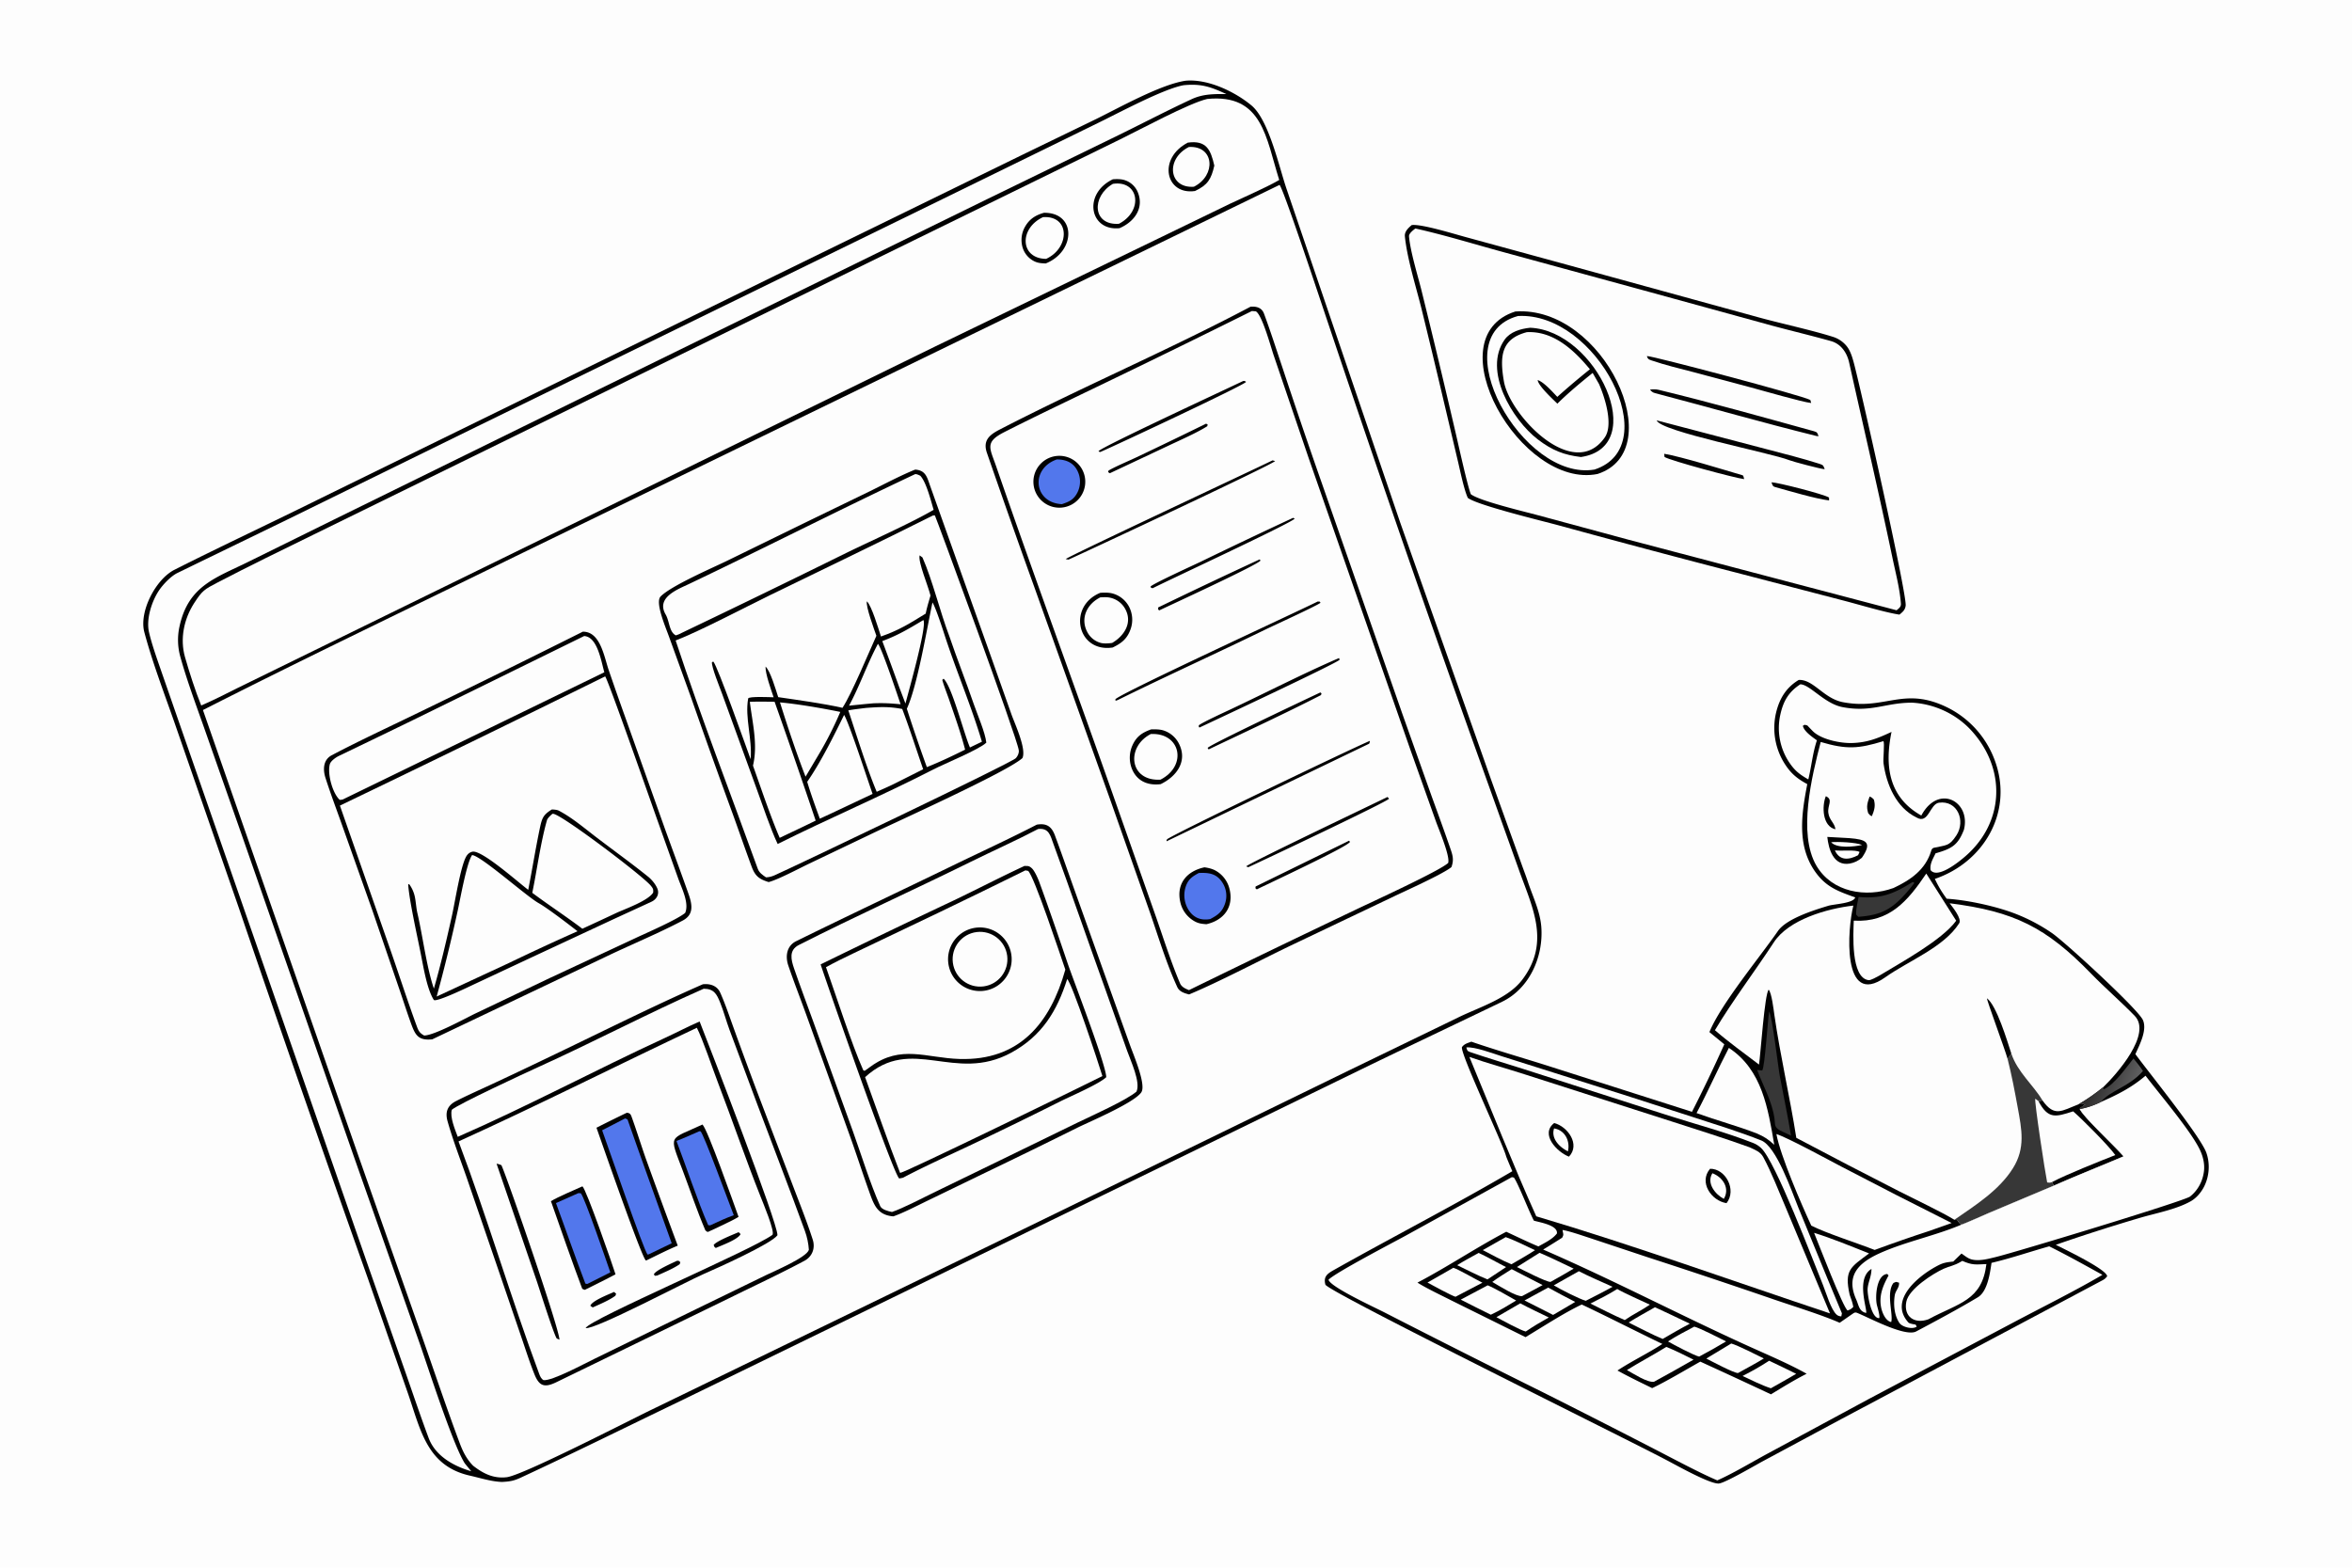
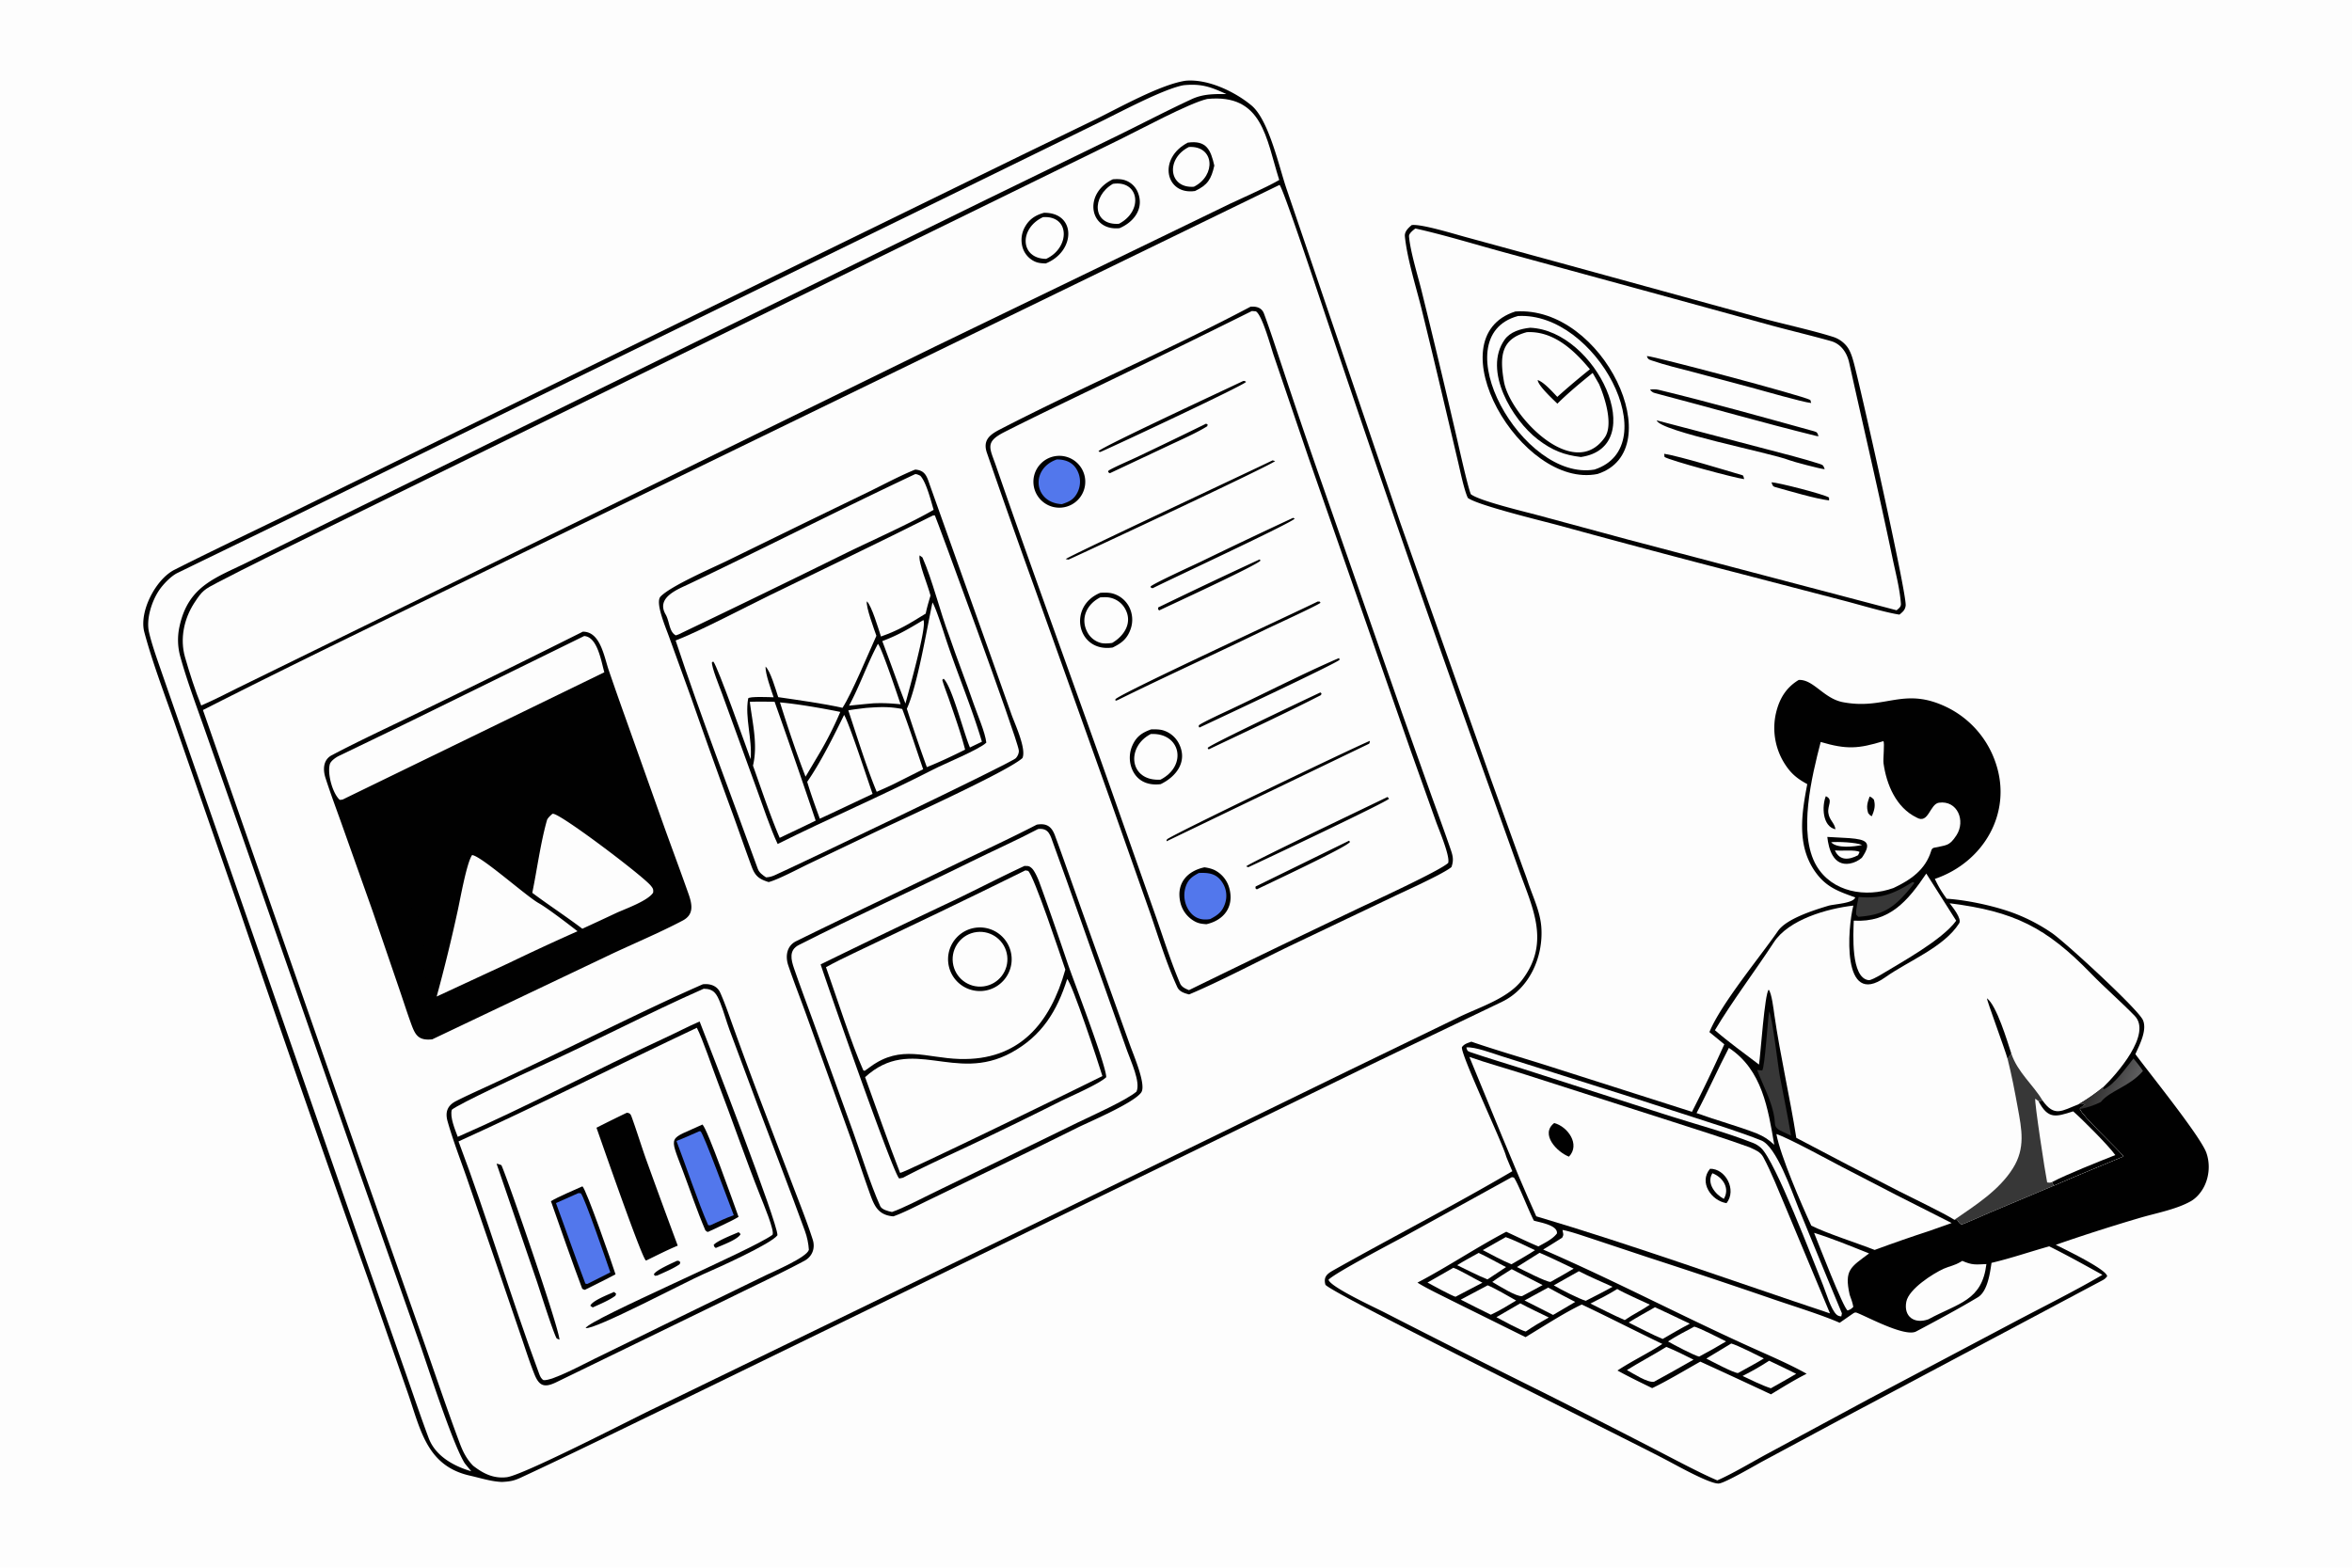
<svg xmlns="http://www.w3.org/2000/svg" width="1536" height="1024" preserveAspectRatio="none" style="display:block" viewBox="0 0 2048 1365">
  <defs>
    <linearGradient id="a" x1="1825.89" x2="1855.3" y1="937.899" y2="950.285" gradientUnits="userSpaceOnUse">
      <stop class="stop0" offset="0" stop-color="#2E2D2D" />
      <stop class="stop1" offset="1" stop-color="#5D5D5E" />
    </linearGradient>
  </defs>
  <path fill="#FDFDFD" d="M0 0h2048v1365H0V0z" />
  <path fill="#010101" d="M1032.29 70.302c19.3-1.806 42.87 9.416 57.4 21.49 15.4 12.795 24.31 54.847 30.9 73.65l98.55 289.308 79.04 223.607 27.03 74.976c1.67 4.669 3.54 9.432 5.08 14.147 4.34 13.203 10.81 25.899 11.82 39.897 1.85 25.67-10.29 53.349-34.23 64.88-40.53 19.526-81.27 38.77-121.74 58.446L897.502 1071.29l-307.124 149.56c-45.574 21.92-91.104 44.49-136.972 65.77-6.167 2.86-9.543 3.35-16.295 3.72-9.53-.34-18.663-3.41-27.82-5.46-38.598-8.65-43.249-41.33-54.983-74.27l-33.913-97.26a26482.05 26482.05 0 0 1-112.611-323.338l-56.017-161.309c-8.821-25.203-19.283-52.648-26.108-78.363-4.691-17.675 9.788-45.928 26.329-54.281 42.27-21.346 85.513-41.47 128.003-62.591l396.186-194.1L893.27 133.296l61.273-29.689c20.939-10.319 56.217-30.082 77.747-33.305z" />
  <path fill="#FDFDFD" d="M1114.16 160.998c3.32 3.01 37.29 105.618 41.14 116.961a19926.41 19926.41 0 0 0 124.94 361.226l41.79 116.622c11.67 33.308 28.62 63.978 3.49 97.23-12.29 16.272-36.64 23.627-54.9 32.439l-95.59 46.326-283.171 138.038-324.527 157.59c-19.36 9.35-112.018 57.11-126.076 58.79-11.515 1.37-20.446-3.13-29.276-9.98-5.642-5.73-8.918-12.3-11.719-19.78-11.131-29.71-21.373-60.19-31.897-90.15l-56.577-160.74-135.073-387.316c89.648-45.592 182.249-89.787 272.676-134.093l664.77-323.163z" />
  <path fill="#010101" d="M1088.89 267.06c5.05-.412 9.77.695 11.75 6.051 5.74 15.527 10.81 31.375 16.09 47.076a5838.602 5838.602 0 0 0 34.57 101.427l69.85 200.086 25.38 71.384c5.66 15.639 11.46 31.378 16.84 47.117 1.89 5.542 2.46 9.184.46 14.788-7.03 5.863-39.66 20.557-49.23 25.105l-87.94 41.888c-27.58 13.109-64.18 32.607-91.26 43.88-4.01-1.026-8.41-2.339-10.26-6.347-9.24-20.065-16.14-42.645-23.3-63.521l-35.26-100.053-65.909-184.661c-14.013-38.813-27.73-77.717-41.22-116.712-3.879-10.899 1.932-15.848 10.918-20.493C942.083 337 1017.65 304.765 1088.89 267.06z" />
  <path fill="#FDFDFD" d="m1090.08 270.814 3.43.256c5.47 2.969 13.04 30.982 15.57 38.405l30.42 89.341 88.49 253.715 22.42 62.896c2.58 7.143 12.37 30.057 10.59 35.931-7.13 6.845-67.56 34.472-79.99 40.455a15262.163 15262.163 0 0 0-145.7 70.296c-3.22-1.286-6.43-2.682-7.84-6.01-7.72-18.214-13.98-37.87-20.44-56.477l-35.014-99.388c-34.543-98.231-70.683-195.996-104.695-294.427-5.428-15.709-10.087-20.771 7.055-29.508 23.442-11.949 47.209-23.24 70.889-34.711a11431.779 11431.779 0 0 0 144.815-70.774z" />
  <path fill="#010101" d="M958.063 516.171c3.659-.272 7.749-.328 11.279.745a23.083 23.083 0 0 1 13.768 11.324 24.583 24.583 0 0 1 1.572 18.934c-2.915 8.844-7.865 12.74-15.798 16.614-31.035 4.633-39.565-35.867-10.821-47.617z" />
  <path fill="#FDFDFD" d="M958.077 520.14c2.872-.157 5.689-.344 8.52.274a19.592 19.592 0 0 1 12.49 8.633c7.67 12.242.409 24.245-10.667 30.751-2.747.423-7.093.713-9.787.031a18.735 18.735 0 0 1-11.767-9.294c-6.475-12.09-.479-24.565 11.211-30.395z" />
  <path fill="#010101" d="M1002.28 635.1c3.3-.144 7.63-.111 10.77.888a22.915 22.915 0 0 1 13.41 11.319c7.96 15.433-1.92 28.763-15.83 35.47-11.321 1.416-21.009-2.808-25.223-13.883a26.41 26.41 0 0 1 .673-19.941c3.54-7.815 8.497-11.052 16.2-13.853z" />
  <path fill="#FDFDFD" d="M1002.04 639.115c25.8-1.404 32.31 27.369 8.49 39.742-27.275 1.673-30.305-28.532-8.49-39.742z" />
  <path fill="#010101" d="M1048.75 755.179c3.12.384 6.9 1.303 9.67 2.843a24.972 24.972 0 0 1 12.12 15.816c4.04 15.777-4.78 27.414-20.06 30.881-4.35-.33-7.23-.658-10.99-2.931a25.324 25.324 0 0 1-11.76-16.312c-3.6-16.094 5.72-26.996 21.02-30.297z" />
  <path fill="#5277EC" d="M1043.87 760.12c9.45-.462 16.33.715 21.37 9.763a21.066 21.066 0 0 1 1.55 16.573c-2.4 7.484-6.55 10.387-13.05 13.81-8.26 1.425-14.79-1.258-19.19-8.635a24.037 24.037 0 0 1-2.36-18.733c2.05-6.984 5.73-9.598 11.68-12.778z" />
  <path fill="#010101" d="M918.999 397.158a22.574 22.574 0 1 1 5.457 44.795c-12.144 1.098-22.966-7.648-24.44-19.752-1.475-12.105 6.93-23.193 18.983-25.043z" />
  <path fill="#5277EC" d="M920.181 400.064c9.162-.088 16.226 3.716 19.235 12.909a20.966 20.966 0 0 1-1.399 16.14c-3.187 6.123-7.388 7.851-13.386 9.857-24.684-1.23-27.56-30.895-4.45-38.906z" />
  <path fill="#010101" d="m1108.09 400.839 2.22.595c-1.85 2.91-161.526 77.547-179.717 85.742-.879.063-1.675-.201-2.597-.39.998-1.788 164.024-78.072 180.094-85.947zm84.67 244.258c.1.965-.19 1.364-.51 2.413l-176.42 85c-.07-.998-.14-.543.32-1.629 1.01-2.412 159.58-78.626 176.61-85.784zm-45.36-121.352 1.71.061.73 1.047c-3.08 2.55-42.16 20.438-47.97 23.275-42.53 20.744-86.17 40.456-128.591 61.408l-1.917.661-.121-1.373c5.758-5.843 157.319-75.678 176.159-85.079zm-65.02-191.942c1.81-.203.9-.282 2.66.688-1.38 2.798-114.672 55.801-126.663 60.952-1.149.206-.537.217-1.861-.619 3.814-4.189 111.674-54.223 125.864-61.021zm83.57 241.171.54 1.469c-2.77 3.225-108.71 52.782-122.06 59.042-.8-.905-.48-.314-.58-1.922 2.81-2.418 22.47-11.45 27.46-13.799 31.13-14.656 63.15-31.188 94.64-44.79zm42.2 120.965 1.37 1.492c-2.03 2.924-110.95 54.349-122.54 59.646l-1.86-.711c1.55-2.364 110.51-54.289 123.03-60.427zM1126 450.87l1.36.706c-2.62 3.749-110.6 53.881-123.56 60.544l-1.52-.233-.41-1.26c3.17-2.879 37.04-18.382 43.05-21.229A5372.718 5372.718 0 0 1 1126 450.87zm23.71 152.044 1 .812-.47 1.502c-31.79 16.3-65.55 31.909-97.86 47.314l-.84-1.296c1.57-2.741 89.23-44.118 98.17-48.332zm-99.51-234.019 1.41.767-.43 1.473c-8.35 5.36-23.23 11.95-32.64 16.389l-52.143 24.524-1.495-.961.281-1.257c3.627-2.513 18.78-8.989 23.972-11.466a4857.03 4857.03 0 0 0 61.045-29.469zm46.62 118.187.78.969c-1.77 3.539-80.28 39.619-88.28 43.465-1.24-1.46-.95-.628-.84-2.593a5256.678 5256.678 0 0 1 88.34-41.841zm77.88 244.933.8 1.021c-1.77 4.154-72.55 37.075-81.16 41.367l-1.22-1.041.21-1.491 81.37-39.856zM796.896 408.874c9.493.656 10.442 7.099 13.318 15.011l53.583 150.341 17.061 48.18c3.079 8.473 13.029 29.868 9.414 37.661-13.587 12.279-111.371 56.225-133.156 66.808l-53.956 25.783c-7.97 3.844-26.139 13.465-33.872 15.368-8.168-2.514-11.713-5.121-14.75-13.309-5.666-15.272-10.971-30.692-16.509-46.011A7060.888 7060.888 0 0 1 602.1 608.344l-19.403-53.563c-3.096-8.67-12.439-30.195-7.53-35.339 8.787-9.208 45.442-25.114 57.284-30.84l71.133-34.756 54.183-26.283c12.121-5.971 26.985-13.848 39.129-18.689z" />
  <path fill="#FDFDFD" d="m812.359 448.827 1.698-.009c.649.676 71.81 193.807 73.05 204.5.289 2.488-.891 4.918-2.502 6.766-3.542 4.062-194.293 95.028-209.995 101.98-2.521 1.117-4.819 1.74-7.581 1.859-2.876-1.909-5.955-4.039-7.17-7.4-23.75-65.701-49.655-132.6-71.538-198.841 21.129-8.161 60.563-28.932 81.87-39.329 47.171-23.019 95.327-46.005 142.168-69.526z" />
  <path fill="#010101" d="m800.772 483.562 2.467 1.838c8.599 19.335 15.459 47.82 23.365 68.495 6.742 19.799 14.508 39.431 21.308 59.183 3.127 9.086 9.905 24.538 10.927 33.542-6.062 5.933-36.505 18.382-46.129 23.331-44.423 22.842-91.021 42.654-135.57 64.918-6.184-13.055-13.26-34.181-18.411-48.329l-30.1-82.823c-1.914-5.247-9.184-22.989-8.711-27.14l1.196-.53c3.789 4.151 28.527 74.236 32.477 84.996 1.585-17.93-5.138-35.932-2.128-52.866.362-2.038 19.68-1.096 22.171-1.032-2.175-6.485-7.248-20.369-7.055-26.716 4.145 3.436 9.233 20.987 11.045 26.579 17.399 2.555 39.092 5.507 55.967 9.307 8.119-12.457 22.492-47.251 29.524-62.737-1.747-5.036-9.468-25.719-8.277-29.987 4.207 4.007 10.044 23.899 12.257 30.616 15.842-5.553 24.495-11.053 38.934-19.923 1.123-5.503 2.609-10.364 4.195-15.727-2.07-8.52-10.992-29.417-9.452-34.995z" />
  <path fill="#FDFDFD" d="M811.94 524.574c2.491 3.685 8.519 21.973 10.04 26.725 10.069 31.463 23.691 62.964 33.017 94.52l-10.423 5.009c-5.505-12.903-15.642-53.104-22.924-59.878l-1.149 1.006c.846 3.603 4.2 12.307 5.568 16.177 4.939 14.384 10.557 29.964 14.29 44.587-11.136 5.532-21.745 10.591-33.307 15.215a1470.483 1470.483 0 0 1-17.415-50.822c9.111-19.724 17.406-69.413 22.303-92.539zm-159.035 86.535c6.785-.348 14.692-.121 21.564-.092a6628.607 6628.607 0 0 1 35.779 103.501l-10.609 5.148-20.722 9.85c-8.168-19.021-16.28-43.323-23.257-62.88 4.354-18.293-.38-36.576-2.755-55.527zm101.255 5.272c11.716-.832 19.692-1.317 31.45.939 6.271 16.457 12.435 35.714 18.235 52.474L781.5 681.035c-5.859 3.033-12.084 5.699-18.12 8.393-8.7-20.748-17.485-49.146-24.717-70.929 5.066-.888 10.378-1.476 15.497-2.118zm-19.152 6.111c4.581 7.572 20.444 56.463 24.798 68.773l-35.986 16.983-9.958 4.599c-3.943-10.846-7.674-21.05-10.993-32.133 11.444-16.346 23.437-40.427 32.139-58.222zm-55.84-10.9c15.017 1.276 37.683 5.235 52.518 8.288a307.1 307.1 0 0 1-19.168 37.698l-11.081 18.671c-7.772-19.827-15.856-44.226-22.269-64.657zm124.789-71.669c.055.051.128.088.164.154 3.054 5.503-13.008 62.111-15.703 72.516l-5.428-14.268a2706.143 2706.143 0 0 0-14.735-40.114c13.898-5.189 22.864-10.647 35.702-18.288zm-39.52 20.701c3.032 2.588 17.379 45.606 19.75 52.579-9.114-.824-14.303-1.144-23.423-.841-7.084.587-14.362 1.374-21.455 2.063 9.425-17.487 15.765-36.24 25.128-53.801zm32.524-147.836c1.725.085 2.786.721 4.359 1.426 5.25 5.491 9.247 21.745 11.644 29.699-19.89 11.599-53.691 26.62-75.231 37.126a12653.91 12653.91 0 0 1-143.97 69.945c-2.173 1.159-2.931 1.446-5.27 2.241-5.988-3.009-5.388-12.425-9.046-18.483-8.234-14.666 10.801-21.635 20.744-26.37 65.743-31.31 130.901-64.587 196.77-95.584z" />
  <path fill="#010101" d="M507.487 550.012c15.205-.168 18.497 21.553 22.534 33.399a2771.645 2771.645 0 0 0 14.697 41.907l33.957 95.459c6.986 19.37 14.197 38.69 21.046 58.114 3.025 8.82 4.625 17.446-5.276 22.656-21.11 11.109-43.623 20.402-65.147 30.641l-152.924 72.768c-12.88 1.341-15.071-4.372-19.023-15.337-3.14-8.713-5.967-17.606-8.967-26.369l-24.021-70.199-27.404-77.168c-4.599-12.841-9.396-25.64-13.563-38.624-2.293-7.144-2.051-15.69 5.414-19.63 23.801-12.562 48.372-23.953 72.61-35.703a11981.208 11981.208 0 0 0 146.067-71.914z" />
-   <path fill="#FDFDFD" d="M526.924 588.949c2.349 2.141 41.745 114.709 46.068 126.75l17.441 48.888c3.139 8.896 9.888 21.701 6.174 30.291-6.665 5.64-33.189 17.221-42.241 21.437l-75.787 35.321-64.821 30.901c-9.121 4.413-35.509 18.949-44.417 19.107-3.748-2.08-4.843-3.79-6.295-7.752-7.888-21.515-14.97-43.365-22.477-65.024l-44.594-127.429a23522.007 23522.007 0 0 0 230.949-112.49z" />
  <path fill="#010101" d="M480.515 704.809c1.691.031 4.55.242 6.076 1.044 11.626 6.113 21.915 14.955 32.412 22.978 15.234 11.643 30.996 22.924 45.917 34.969 2.98 2.608 5.782 6.017 7.367 9.622 2.166 4.927-.424 9.589-5.076 11.746-11.418 5.296-22.904 10.506-34.336 15.804l-73.133 34.083-46.924 21.978c-3.268 1.526-33.45 16.189-35.108 13.558-6.319-10.027-9.268-30.495-11.772-42.367-2.738-13.693-9.764-45.279-10.503-58.202l.859-.173a28.087 28.087 0 0 1 4.559 9.489c1.203 4.358 1.454 10.816 2.557 15.546 4.541 19.478 7.909 46.291 14.002 64.738l.393 1.171c6.036-20.916 11.026-42.353 15.758-63.599 2.679-12.03 7.283-41.917 12.229-51.14 1.211-2.257 3.055-3.971 5.614-4.482 8.219-1.644 40.385 27.173 48.556 33.207 3.475-17.728 6.342-35.731 10.048-53.381 1.942-9.245 3.012-11.943 10.505-16.589z" />
  <path fill="#FDFDFD" d="M411.095 744.502c8.138.891 47.234 35.903 58.046 41.922 7.358 4.097 26.628 18.842 33.742 24.421a2095.385 2095.385 0 0 0-59.529 27.552l-63.122 29.293a1450.936 1450.936 0 0 0 18.332-74.842c2.077-9.387 7.783-41.731 12.531-48.346zm69.973-35.944c.225.015.451.025.676.047 7.641.751 78.059 54.064 84.951 62.575 1.884 2.327 2.349 3.107 2.008 6.078-4.476 6.967-23.169 13.705-31.416 17.361a3049.568 3049.568 0 0 1-30.201 14.041c-14.041-10.648-29.273-20.556-43.604-31.265 4.158-20.144 7.176-43.412 12.776-63.192.545-1.926 3.263-4.313 4.81-5.645zm27.585-154.753c11.58.646 14.784 21.804 17.561 31.553L300.668 695.046c-2.241 1.113-2.325 1.346-4.892 1.366-6.255-5.777-10.864-22.661-8.578-31.003.797-2.912 5.336-6.003 7.979-7.276 22.453-10.814 44.903-21.622 67.306-32.551l146.17-71.777z" />
  <path fill="#010101" d="M611.979 857.028c6.241-.767 12.439 1.22 15.136 7.235 4.414 9.842 7.936 20.442 11.621 30.601a4362.761 4362.761 0 0 0 20.746 56.325l31.246 82.011c5.833 15.28 11.966 30.61 16.963 46.17 2.375 7.39-.387 14.76-7.277 18.44-21.416 11.43-43.527 21.71-65.323 32.45l-150.928 73.37c-10.312 4.92-14.741 3.12-18.857-7.18-4-10.01-7.26-20.22-10.735-30.42l-19.984-58.48-28.084-81.79c-5.703-16.43-12.037-32.667-16.768-49.407-2.265-8.014-.186-13.79 7.387-17.648 9.714-4.948 19.673-9.355 29.566-13.934a4027.377 4027.377 0 0 0 48.24-22.826c43.856-20.927 92.906-45.581 137.051-64.917z" />
  <path fill="#FDFDFD" d="M612.776 860.898c8.855.078 11.254 4.464 14.363 12.196 3.081 7.663 5.24 15.926 8.112 23.697l24.546 65.793c13.652 36.365 27.821 72.786 41.105 109.286 1.896 5.21 3.052 10.8 3.431 16.34-1.767 6.6-30.202 18.6-37.621 22.21l-60.506 29.42-88.707 43.36c-8.799 4.23-36.552 19.3-44.197 18.51-2.031-1.11-2.996-3.3-3.783-5.42-24.783-66.59-45.16-136.05-70.245-202.441 69.446-31.495 138.458-66.403 207.521-98.951 5.299 10.44 13.413 34.774 17.989 46.726 12.757 33.318 24.407 67.466 37.619 100.626 1.349 3.52 12.98 30.95 10.084 33.05-18.639 13.54-158.279 72.99-162.571 81.05 7.473 2 88.518-40.91 103.002-47.15 11.455-4.94 58.674-26.18 64.062-33.65.212-10.98-59.28-164.578-67.776-186.127-10.17 4.396-20.19 9.703-30.277 14.347-60.156 27.696-119.732 59.657-180.333 86.085-2.386-6.352-7.016-17.331-5.164-23.588 5.49-4.848 64.24-32.152 75.075-37.049 47.828-21.619 96.59-47.335 144.271-68.32z" />
  <path fill="#010101" d="M545.747 968.907c3.243.184 3.609 1.801 4.61 4.585 4.168 11.591 7.794 23.383 11.884 35.008a7444.145 7444.145 0 0 0 27.902 76.1c-8.696 3.57-18.799 8.75-27.395 12.9l-.407-.05c-3.776-2.79-39.306-105.267-42.957-115.528a1260.852 1260.852 0 0 1 26.363-13.015z" />
-   <path fill="#5277EC" d="M544.3 973.827c.472.051 2.073.777 2.156 1.014 12.574 35.939 25.644 71.819 38.414 107.679l-19.727 9.53-1.223.36c-3.049-2.68-35.205-96.168-39.617-108.274l19.997-10.309z" />
  <path fill="#010101" d="M611.66 979.133c4.399 3.823 27.377 69.307 31.436 80.377-5.415 3.48-20.097 10.03-26.511 13.09-1.225-.05-1.011-.29-2.369-1.28-7.283-16.97-13.208-34.84-19.693-52-12.233-32.365-12.335-26.372 17.137-40.187z" />
  <path fill="#5277EC" d="m608.913 984.998 1.078.039c2.654 1.965 25.328 63.913 28.939 73.043-7.143 2.6-12.771 5.23-19.626 8.43-1.336.64-.85.35-2.644.26-8.543-19.14-19.585-52.37-27.622-73.287 6.452-2.503 13.467-5.718 19.875-8.485z" />
  <path fill="#010101" d="M507.143 1032.96c3.214 2.17 26.115 67.99 28.815 76.58-8.549 4.61-17.985 9.15-26.714 13.54-.534-.07-2.212-.8-2.312-1.06-6.358-16.58-22.447-62.38-27.208-76.14 5.864-3.63 20.581-9.83 27.419-12.92z" />
  <path fill="#5277EC" d="m503.624 1038.86 2.114.12c3.286 3.53 22.638 60 25.7 68.87l-19.081 9.61c-1.535.76-.696.53-2.648.17-8.822-23.05-17.013-46.87-25.596-70.11l19.511-8.66z" />
  <path fill="#010101" d="M432.402 1013.28c1.786.24 2.534.62 4.214 1.25 5.998 13.6 50.056 141.01 50.538 151.96l-2.402-1.07c-2.946-4.71-14.729-42.09-17.228-49.53l-35.122-102.61zm210.64 59.64c.782.34 1.128.93 1.793 1.65-2.189 4.64-16.128 9.66-21.549 12.05-1.561-1.19-1.008-.63-1.872-2.57 2.255-3.36 16.993-9.13 21.628-11.13zm-53.547 24.85c2.076.06 1.06-.17 2.921 1.21l-.601 1.78c-5.507 3.84-13.284 7.02-19.516 9.85l-2.121.22-.814-1.23c1.405-3.54 15.982-9.81 20.131-11.83zm-54.83 27.14 1.821 1.51-.633 1.8c-5.615 4.1-13.177 7.18-19.596 10.11-1.05-.34-1.284-.71-2.227-1.43 1.687-4.42 15.594-9.68 20.635-11.99zm368.101-406.876c8.527-1.441 12.892 1.525 15.829 9.436 5.241 14.116 10.211 28.329 15.254 42.517l28.002 78.378 21.859 60.994c3.443 9.683 14.589 35.318 10.004 41.832-6.398 9.088-44.027 25.085-55.017 30.429a6455.212 6455.212 0 0 1-79.668 38.95l-51.345 24.86c-8.479 4.09-21.239 10.75-29.849 13.67-14.307-1.21-17.044-10.5-21.387-22.63-5.924-16.54-11.277-33.32-17.281-49.836l-36.372-101.013c-5.417-15.083-11.347-30.08-16.497-45.248-2.624-8.063-1.172-16.892 7.01-20.916 45.22-22.239 90.903-43.783 136.248-65.795 24.422-11.855 49.124-23.176 73.21-35.628z" />
  <path fill="#FDFDFD" d="M903.967 721.809c9.495-1.017 10.598 5.625 13.432 13.371 15.475 42.291 30.148 84.86 45.418 127.23l18.666 52.63c3.18 9.026 11.83 27.175 8.133 35.401-8.593 7.477-39.841 21.461-51.592 27.135l-66.777 32.534-58.427 28.39c-9.676 4.72-26.755 13.62-36.133 16.79-3.202-.62-8.882-2.05-10.249-5.11-8.766-19.65-16.635-45.27-23.86-65.373l-34.689-95.982c-5.494-15.2-11.221-30.328-16.481-45.606-2.616-7.649-4.667-15.923 4.18-20.414 49.271-25.012 99.744-47.782 149.319-72.242 19.704-9.721 39.559-18.539 59.06-28.754z" />
  <path fill="#010101" d="M892.057 753.985c2.978.093 3.823-.283 6.355 1.967 2.345 2.085 5.288 8.682 6.296 11.419 7.832 21.272 17.726 50.1 24.78 70.946 4.955 14.64 33.396 88.102 33.779 99.579-5.846 5.761-30.869 16.576-39.53 20.844a3779.278 3779.278 0 0 1-75.871 37.05c-20.128 9.57-41.92 19.29-61.5 29.63-.482.19-2.708.57-3.36.69-5.121-3.54-62.746-168.841-68.445-186.41a8904.484 8904.484 0 0 1 115.654-55.569c20.689-9.891 41.04-20.49 61.842-30.146z" />
  <path fill="#FDFDFD" d="m892.841 757.846 2.395.433c5.238 4.483 28.031 73.35 32.404 85.978-13.018 46.326-39.767 79.408-92.148 77.803-29.166-.894-50.889-12.759-77.526 6.69-1.597 1.27-3.422 2.48-5.111 3.655l-1.14-.49c-9.965-22.186-23.843-65.441-32.489-89.782 7.534-4.147 15.629-8.133 23.419-11.835 50.269-23.889 100.314-47.756 150.196-72.452z" />
  <path fill="#010101" d="M852.057 807.562c15.062-.629 27.86 10.905 28.796 25.951.935 15.045-10.335 28.075-25.359 29.317a27.693 27.693 0 1 1-3.437-55.268z" />
  <path fill="#FDFDFD" d="M850.526 811.533c13.014-1.555 24.845 7.683 26.492 20.686 1.646 13.003-7.509 24.898-20.5 26.636-13.12 1.755-25.16-7.511-26.823-20.644-1.663-13.132 7.687-25.107 20.831-26.678zm78.719 40.961c4.279 3.622 27.204 72.981 30.672 84.459-17.085 8.594-172.539 84.387-176.153 84.317-10.493-26.883-20.518-56.065-30.49-83.393 40.777-37.141 77.771 5.641 127.245-21.288 26.68-14.522 39.873-36.189 48.726-64.095zM1051.17 86.169c48.3-4.808 51.14 34.056 62.71 70.526-11.26 6.568-30.27 14.747-42.79 20.674l-62.14 30.134-195.548 94.616L206.388 599.28c-10.404 5.233-20.462 10.371-31.173 14.997-5.02-12.305-10.55-29.508-14.157-42.239-4.5-15.882-.846-33.149 7.961-46.826 7.124-11.065 8.927-12.037 20.555-18.095 27.547-14.351 55.706-28.055 83.615-41.701l127.965-62.715 395.327-193.809 178.648-87.432c17.064-8.309 60.361-31.73 76.041-35.291z" />
  <path fill="#010101" d="M909.035 185.281c28.288-.345 27.724 33.695 1.5 44.115-3.918-.164-7.1-.31-10.651-2.276a19.64 19.64 0 0 1-9.533-11.88 23.203 23.203 0 0 1 2.349-18.073c3.839-6.619 9.188-9.903 16.335-11.886z" />
  <path fill="#FDFDFD" d="M908.177 189.07c23.725-1.648 23.59 26.749 2.749 36.341-22.847-.225-23.72-26.547-2.749-36.341z" />
  <path fill="#010101" d="M969.021 156.105c3.341-.248 7.22-.287 10.418.78a18.392 18.392 0 0 1 11.202 10.247c5.935 14.092-3.039 26.084-15.789 31.531-26.091 2.777-32.101-29.969-5.831-42.558z" />
  <path fill="#FDFDFD" d="M969.058 160.063c22.686-3.41 26.942 23.446 5.261 34.801-23.078 1.606-24.203-23.754-5.261-34.801z" />
  <path fill="#010101" d="M1034.3 124.187c16.21-2.23 19.9 6.181 23.07 20-2.71 11.867-5.76 16.894-16.81 22.124-25.66 3.798-32.77-28.385-6.26-42.124z" />
  <path fill="#FDFDFD" d="M1035.23 127.98c22.17-1.298 24 24.719 4.35 34.612-22.02 1.602-24.81-24.343-4.35-34.612z" />
  <path fill="#FDFDFD" d="M1030.55 74.204c15.54-1.554 23.73 1.464 37.28 7.69-10.78-.05-20.26-.16-30.28 4.49-21.01 9.748-41.8 20.585-62.623 30.814l-115.386 56.199-336.916 165.065L293.01 451.29l-75.649 37.328c-28.9 14.414-53.172 20.859-60.997 56.573a54.693 54.693 0 0 0 .729 26.919c5.685 20.516 14.169 43.233 21.274 63.383l31.826 90.607 97.343 279.24 58.275 165.47c7.659 22.07 28.701 87.39 38.956 103.43l5.567 6.8c-15.295-4.44-31.246-13.27-37.089-28.95-6.902-18.52-13.242-37.25-19.749-55.93l-34.141-97.34-93.464-268.85-67.96-195.19-17.785-51.194c-3.6-10.406-7.919-22.457-10.387-33.059-2.687-11.546 2.409-27.192 8.874-36.704 3.446-5.07 10.176-12.165 15.821-14.918 31.874-15.548 64.013-31.078 95.891-46.598l164.813-80.838 401.671-196.231 139.532-68.305c17.942-8.7 56.619-29.543 74.189-32.73z" />
  <path fill="#010101" d="M1566.26 592.024c12.86-.568 21.68 16.193 38.49 19.378 37.5 7.108 52.87-14.185 91.23 4.746a83.498 83.498 0 0 1 41.82 48.328c14.69 43.446-10.8 86.457-53.02 100.784 3.31 6.997 5.79 11.052 10.27 17.268 16.59 1.014 38.57 5.693 54.31 11.054a154.766 154.766 0 0 1 37.54 18.95c11.49 7.96 74.93 66.221 79.05 75.661 3.85 8.787-2.96 21.577-6.56 29.657 12.27 16.688 56.75 71.643 61.8 85.9 3.32 9.36 2.58 20.24-1.81 29.13-2.53 5.13-6.78 10.25-11.81 13.08-13.01 7.33-31.02 10.44-45.43 14.79-24.2 7.14-48.22 14.85-72.06 23.12 7.08 3.58 44.43 21.43 44.73 27.4-2.03 2.65-2.98 2.88-5.95 4.49l-225.94 120.05-68.39 36.73c-7.13 3.88-31.54 18.16-37.53 19.13-7.16 1.16-37.68-16.11-45.5-20.15-33.2-17.66-290.81-144.53-297.38-152.86-1.9-7.02 1.45-9.54 7.42-12.9 51.44-28.94 104.43-56.13 155.32-85.98-.84-1.91-5.14-11.97-5.46-13.18-2.95-11.199-39.95-89.131-38.41-94.859 2.17-2.92 4.69-3.407 8.18-4.748 21.19 7.307 44.33 13.961 65.84 20.766l126.29 40.299a1329.902 1329.902 0 0 0 28.14-58.776l-12.96-10.624c9.71-24.043 44.01-65.391 59.64-87.995 7.51-10.854 31.65-18.272 43.82-21.973 5.1-1.549 21.96-2.067 23.48-7.301-15.09-5.457-25.82-9.029-35.56-23.4-15.37-22.683-11.01-50.196-6.19-75.248-8.77-4.76-14.18-9.116-19.65-17.727a58.058 58.058 0 0 1-7.52-44.405c2.98-12.39 8.8-22.001 19.76-28.585z" />
  <path fill="#FDFDFD" d="M1697.66 786.477c56.1 7.06 84 20.923 123.04 61.131 11.85 12.22 26.46 24.886 38.08 36.893 15.27 15.793-15.78 50.936-27.47 62.176-7.9 6.271-12.53 9.515-21.38 14.838 1.65-.119 2.57-.105 4.18-.502l.79.905 1.97-.532c-2.13 1.146-4.76 2.2-5.91 4.18 2.43 6.475 30.8 32.6 38.13 41.294-20.26 8.59-40.45 16.55-60.62 25.44l-56.02 23.57c-3.56 1.51-21.69 9.62-24.41 10.38-2.08-1.13-2.53-2.01-3.71-3.93l-2.55-.25c-10.61-6.58-36.29-18.78-48.15-24.84-29.96-15.26-59.8-30.76-89.5-46.507-5.58-35.607-13.97-71.329-19.11-107.095-.62-4.368-2.34-19.071-4.93-21.891-3.5 3.199-7.07 56.023-8.42 65.19-12.93-9.85-26.13-19.303-38.41-29.918 15.03-25.273 35.12-51.739 51.33-76.57 12.89-19.741 46.14-29.288 69.2-31.946-4.99 19.112-10.55 89.698 27.76 62.459 20.27-14.41 51.06-26.052 64.4-47.053 2.54-3.991-5.86-14.197-8.29-17.422z" />
  <path fill="#FDFDFD" d="M1786.71 1029.3c-2.11.61-1.97.57-4.15.27-1.73-8.23-11.32-70.953-10.34-72.916l2.72 2.01 3.61-.402c10.5 14.693 16.69 8.871 31.38 3.253 1.65-.119 2.57-.105 4.18-.502l.79.905 1.97-.532c-2.13 1.146-4.76 2.2-5.91 4.18 2.43 6.475 30.8 32.6 38.13 41.294-20.26 8.59-40.45 16.55-60.62 25.44l-1.76-3z" />
  <path fill="#010101" d="m1774.94 958.664 3.61-.402c10.5 14.693 16.69 8.871 31.38 3.253 1.65-.119 2.57-.105 4.18-.502l.79.905 1.97-.532c-2.13 1.146-4.76 2.2-5.91 4.18 2.43 6.475 30.8 32.6 38.13 41.294-20.26 8.59-40.45 16.55-60.62 25.44l-1.76-3c12.12-6.49 41.98-18.38 55.19-23.56-5.67-8.078-28.97-31.414-36.69-38.081-15.31 4.89-21.74 7.126-30.27-8.995z" />
  <path fill="#373737" d="M1751.34 917.297c5.43 16.388 19.29 27.474 27.21 40.965l-3.61.402-2.72-2.01c-.98 1.963 8.61 64.686 10.34 72.916 2.18.3 2.04.34 4.15-.27l1.76 3-56.02 23.57c-3.56 1.51-21.69 9.62-24.41 10.38-2.08-1.13-2.53-2.01-3.71-3.93l-2.55-.25c18.37-12.69 38.93-25.65 50.99-44.89 11.03-17.596 7.63-33.844 4.14-52.936-2.6-14.269-5.22-28.066-8.79-42.193.52-.961 2.5-3.71 3.22-4.754z" />
  <path fill="#010101" d="M1748.12 922.051c-2.09-7.804-18.37-51.442-17.97-52.831 8.47 6.369 17.58 37.076 21.19 48.077-.72 1.044-2.7 3.793-3.22 4.754z" />
  <path fill="#FDFDFD" d="m1316.45 1024.95 1.8.38c3.65 4.95 12.96 29.2 17.39 37.52 5.87 1.66 20.94 4.02 20.06 11.13-3.77 5-10.53 8.09-16.12 11.3-8.96-3.7-19.1-8.67-28-12.78-26.13 13.75-51.64 30.87-77.32 44.28 6.93 4.5 21.05 11.23 29.03 15.28l65.06 32.21c14.95-8.96 33.82-21.28 48.96-28.41 23.12 10.9 46.93 23.15 70.19 34.33-11.86 7.81-26.39 14.75-39.09 23.12 9.43 5.26 20.48 10.59 30.22 15.33 11.4-5.27 30.36-16.58 41.91-23.05 20.56 9.38 41.07 18.87 61.52 28.47 10.33-6.27 20.27-12.47 31.07-17.92-14.64-8.31-34.67-16.82-50.49-23.98-59.76-27.07-118.83-58.13-178.93-84.16 5.55-3.38 11.06-6.82 16.55-10.32 1.55-3.03.92-2.56.31-6.74 6.48 1.1 17.49 4.98 24.05 7.09l50.7 16.86c36.85 11.97 73.6 24.26 110.23 36.87 15.61 5.34 41.86 13.51 56.34 20l10.63-7.38c1.5-.94 2.47-2.05 4.3-1.35 9.35 3.58 41.97 21.41 51.66 16.28 17.48-9.27 36.55-19.5 53.65-29.71 8.53-5.09 10.64-21.03 11.98-30.02 16.88-3.95 33.47-9.69 50.24-14.39 15.81 7.85 30.9 16.29 46.33 24.82-22.76 13.39-51.24 27.61-74.77 40.02l-128.6 68.05-88.83 47.94c-12.69 6.85-30.44 17.47-43.14 22.95-15.08-6.32-39.42-19.42-54.62-27.2a9981.275 9981.275 0 0 0-97.83-49.81c-45.52-22.55-90.89-45.41-136.1-68.58-8.07-4.24-48.47-22.68-49.98-29.11 5.77-6.06 56.47-32.53 66.43-37.96l93.21-51.36z" />
  <path fill="#FDFDFD" d="M1279.47 920.288c15.5 5.414 32.15 10.006 47.93 15.071l128.95 41.345c22.06 7.131 45.33 14.392 67.14 22.277 4.75 2.309 9.29 3.689 11.93 8.629 7.21 13.47 12.83 28.18 18.85 42.22l39.19 93.77c-83.16-27.73-172.25-59.8-255.76-84.55-19.44-43-39.99-94.823-58.23-138.762z" />
  <path fill="#010101" d="M1489.05 1017.66c13.45-.2 23.46 18.36 14.33 29.94-13.23-2.04-24.39-18.23-14.33-29.94z" />
  <path fill="#FDFDFD" d="M1491.07 1021.55c9.07 3.43 15.49 13.08 9.95 22.31-7.53-3.94-15.34-13.76-9.95-22.31z" />
  <path fill="#010101" d="M1353.33 977.832c11.78 3.073 22.94 18.672 12.84 29.278-10.57-4.06-25.29-19.665-12.84-29.278z" />
-   <path fill="#FDFDFD" d="M1353.2 982.532c9.57 1.524 14.16 11.049 12.07 19.948-7.28-3.626-14.92-11.034-12.07-19.948zm476.08-23c14.6-6.422 26.61-12.447 38.94-22.893 12.45 16.29 39.91 48.523 47.52 64.921 2.66 5.72 4.14 12.15 3.32 18.46-1.11 8.61-5.25 16.41-12.07 21.81-5.04 3.98-152.31 48.6-168.97 52.63-6.46 1.57-13.76 3.63-20.42 2.33-3.25-.64-5.58-2.46-8.19-4.32-.3-.22-.6-.42-.9-.63l-.54-.39-7.2 7c-5.15.56-8.25.88-12.8 3.19-16.51 8.39-44.1 30.08-26.2 49.92.84.93 4.94 1.57 6.24 1.78l.96 1.77c-3.6 2.66-12.59.41-15.04-3.18-4.54-6.66-5.32-16.23-4.09-24.03.76-4.5 4.05-6.54 3.73-11.06-3.3-.81-1.77-.95-4.78.2-6.77 8.47.02 28.14-2.06 34.07-4.82-.94-7.75-7.97-8.68-12.41-2.19-10.46 1.51-19.2 6.42-28.15l-1.14-1.27c-9.41.61-10.74 20.17-9 27.12.66 2.65 2.76 9.36 2.01 11.29-6.84.67-10.38-20.27-10.14-25.24.27-5.77 3.38-10.82 3.37-17.56-13.86 8.23-3.46 35.2-4.64 38.29-6.21-1.28-6.45-6.81-8.57-11.53-9.41-20.96 1.81-32.18 21.06-40.74 22.2-9.87 47.84-14.98 70.62-24.66 2.72-.76 20.85-8.87 24.41-10.38l56.02-23.57c20.17-8.89 40.36-16.85 60.62-25.44-7.33-8.694-35.7-34.819-38.13-41.294 5.44-.658 13.39-3.529 18.32-6.034zm-261.66-363.693c8.29.09 21.11 16.879 36.74 19.85 25.38 4.822 37.34-3.873 60.54-3.868 19.76 1.048 38.64 10.037 51.67 24.285 30.46 33.308 28.96 79.912-5.38 109.587-5.15 4.453-23.95 19.887-30.11 11.94-.83-5.439 1.91-9.577 4.31-14.639 13.78-3.946 19.48-6.877 24.71-20.595 6.16-24.708-22.27-40.105-37.12-12.294-28.56-16.035-32-43.387-25.93-72.819-11.8 5.482-20.93 9.276-34.45 9.67-10.06.294-26.91-3.071-34.19-10.414a330.048 330.048 0 0 1-4.7-4.901c-2.92-.599-1.7-.91-3.86.301.91 4.885 8.39 9.921 12.22 12.668-3.79 11.315-4.63 22.373-7.48 34.04-7.59-4.397-11.64-7.391-16.66-14.857a53.875 53.875 0 0 1-7.77-41.244c2.6-12.038 7.29-20.09 17.46-26.71z" />
  <path fill="#FDFDFD" d="M1639.94 645.33c1.28 1.474-.39 15.57.14 19.347 2.61 18.571 11 38.521 28.8 47.155 10.48 6.114 11.43-11.795 19.49-12.92 16.11-2.247 23.41 15.81 15.17 28.435-6.37 9.751-8.83 8.324-19.8 10.871-1.1.257-2 1.618-2.16 2.657-5.05 16.406-17.68 25.17-32.83 32.318-24.07 8.703-53.54 3.668-67.1-19.412-16.41-27.944-3.92-78.119 3.72-107.74 22.62 6.677 32.75 5.938 54.57-.711z" />
  <path fill="#010101" d="M1591.12 728.71c6.42.493 12.88.551 19.26 1.062 14.59 1.168 20.19 3.48 10.88 17.036-3 2.649-6.67 4.42-10.61 5.116-14.21 2.377-18.37-12.553-19.53-23.214z" />
  <path fill="#FDFDFD" d="M1597.73 740.438c5.77.711 18.21-.804 21.49 1.42l-1.32 2.788c-7.77 4.105-15.99 5.091-20.17-4.208zm-3.29-7.092c5.36-.602 21.93.053 26.95 2.403-6.79 1.443-21.78 3.295-26.95-2.403z" />
  <path fill="#010101" d="M1589.84 693.256c6.72 3.064 1.28 7.825 2.18 14.551.86 6.424 5.37 8.454 6.21 14.25-11.37-2.402-11.99-19.958-8.39-28.801zm38.13.278c2.15.96 2.02.946 3.7 2.625 1.57 5.554.4 9.323-1.73 14.487-1.72-.608-1.98-1.2-3.19-2.587-1.84-5.854-.72-8.999 1.22-14.525z" />
  <path fill="#FDFDFD" d="M1546.79 987.427c10.04 3.187 45.47 22.533 56.6 28.353 31.85 16.65 63.84 33.02 95.97 49.11l-19.08 6.78c-16.08 5.24-32.06 10.8-47.93 16.66-14.8-5.84-42.1-14.51-55.17-21.17-8.49-18.21-26.97-60.97-30.39-79.733zm130.52-226.796c-.01-.001 24.18 38.211 26.04 41.041-12.31 16.892-47.89 36.263-66.99 47.841-1.95 1.06-7.43 4.162-9.27 3.927-15.75-2.022-13.29-40.873-12.93-51.815 31.31 1.801 47.09-17.331 63.15-40.994zm-171.89 151.77c29.07 19.145 34.1 53.046 39.52 84.385-5.6-5.085-8.43-6.885-15.27-9.93-16.43-6.317-35.32-11.491-52.41-17.67 9.78-18.428 18.38-38.036 28.16-56.785zm-228.61-.377c6.87-.904 23.59 5.371 30.81 7.65l52.66 16.633c37.69 11.793 75.31 23.802 112.86 36.027 19.32 6.272 41.71 13.185 60.45 20.647 13.22 5.259 26.53 44.269 32.18 58.159l24.88 60.66c4.12 9.94 9 21.66 13.18 31.69-.2 1.07-.37 1.97-.5 2.7-1.47-.08-2.86-.43-4.01-1.43-5.03-4.36-9.23-19.16-11.86-25.64-8.67-21.33-41.59-108.45-54.17-119.719-2.04-1.831-4.24-3.233-6.81-4.24-23.69-9.314-49.26-16.071-73.55-23.808l-126.94-40.725c-14.66-4.634-31.2-9.581-45.9-14.593-2.76-.939-2.53-1.721-3.28-4.011zm431.85 185.826c8.65 3.77 11.26 3.24 21 2.79-3.86 31.99-24.11 33.8-50.54 48.09-12.19 4.36-21.7-2.35-19.2-15.29 2.15-11.14 23.29-24.57 32.62-28.78 4.73-2.13 9.09-2.56 15-6.13l1.12-.68zm-129.05-24.4c15.12 4.6 33.02 12.01 47.89 17.91-16.22 12.13-21.68 14.34-16.92 35.98 1.36 3.77 2.48 6.6 3.19 10.59-2.23 2.1-2.1 2.03-4.95 3.13-3.72-1.84-25.54-58.63-29.21-67.61z" />
  <path fill="#373737" d="M1540.46 880.754c2.75 4.059 7.82 48.324 9.31 56.217 3.11 16.487 7.04 35.272 9.74 51.843l-9.9-4.706c-4.82-3.051-3.74-4.621-4.48-10.064-2.07-15.13-9.88-28.459-15.1-42.439l4.39.478c2.32-2.762 4.8-43.672 6.04-51.329z" />
  <path fill="#FDFDFD" d="M1450.95 1172.77c7.99 3.16 15.97 7.29 23.7 11.1-11.41 6.54-22.88 12.95-34.43 19.24-5.86.87-17.71-6.96-23.59-10.18 10.89-6.79 22.99-13.15 34.32-20.16zm-9.88-34.55c10.15 4.7 20.26 9.48 30.34 14.34-8.05 4.18-15.8 8.74-23.65 13.28-7.6-2.99-21.77-10.47-29.62-14.3 6.79-4.32 15.83-9.22 22.93-13.32zm-32.85-15.86c5.76 3.44 21.66 10.43 28.41 13.63-6.61 4.63-14.46 8.26-21.87 13.42-9.66-4.15-20.35-9.71-29.89-14.4 8.55-4.26 15.26-7.63 23.35-12.65zm67.09 32.75c4.24.94 22.68 10.35 27.69 12.86-7.71 4.62-15.53 9.03-23.47 13.24-4.39-.96-22.71-10.64-27.11-13.21 6.68-4.49 15.63-8.99 22.89-12.89zm-100.52-48.26c8.78 4.56 20.19 9.39 29.36 13.56-7.53 4.24-15.61 8.24-23.33 12.2-5.83-1.65-22.65-10.25-27.86-13.45l21.83-12.31zm132.68 62.95c5.38 1.44 22.57 10.15 28.39 13.02-6.51 4.07-15.62 8.84-22.48 12.69-3.61.12-23.15-10.36-27.6-12.61l21.69-13.1zm-166.92-78.97c9.08 3.72 20.62 9.52 29.72 13.78-6.34 3.89-13.63 7.85-20.16 11.56-3.7.15-24.22-10.5-29.23-12.96l19.67-12.38zm-45.13 28.31c6.82 2.83 17.96 9.43 24.78 13.24-7.71 4.68-13.87 8.51-22.05 12.35-8.65-4.14-17.59-8.81-26.19-13.13l23.46-12.46zm-29.93-15.26c4.27 1.2 19.82 10.3 25.32 12.99l-23.41 12.23c-2.79-.61-20.85-10.34-24.42-12.36l22.51-12.86z" />
  <path fill="#373737" d="m1665.08 768.175 1.07-.114.72.82a140.44 140.44 0 0 1-5.37 6.716c-13.51 15.763-22.79 21.183-43.43 22.683l-1.79-1.863c-.4-4.252 1.26-10.991 2.14-15.42 19.51 1.799 30.7-2.845 46.66-12.822z" />
  <path fill="#FDFDFD" d="M1540.46 1184.81c7.72 3.51 15.88 7.65 23.56 11.38-7.3 4.28-14.64 8.48-22.03 12.59-8.06-2.6-16.87-7.07-24.64-10.71 8.55-4.38 15.12-8.03 23.11-13.26zm-216.68-49.99c7.8 4.21 16.78 8.38 24.83 12.31-7.44 4.19-12.99 7.43-20.05 12.23-4.48-.96-21.06-10.06-25.55-12.49l20.77-12.05zm-12.66-57.66c7.48 2.62 18.01 7.9 25.47 11.4-6.65 4.32-13.68 8.28-20.54 12.27-8.31-3.46-16.87-8.16-24.93-12.36l20-11.31z" />
  <path fill="url(#a)" d="m1831.31 946.677.39 1.817c8.81-3.433 19.67-18.954 26.03-26.879 2.87 3.574 5.79 7.055 8.25 10.917-11.92 13.878-28.73 16.946-36.7 27-4.93 2.505-12.88 5.376-18.32 6.034 1.15-1.98 3.78-3.034 5.91-4.18l-1.97.532-.79-.905c-1.61.397-2.53.383-4.18.502 8.85-5.323 13.48-8.567 21.38-14.838z" />
  <path fill="#FDFDFD" d="m1316.32 1105.08 26.91 13.85-17.88 9.61c-5.11.63-20.68-9.33-25.96-12.33 5.26-3.94 11.34-7.6 16.93-11.13zm31.75 16.03c7.56 4.25 15.83 8.43 23.54 12.49-6.39 3.81-12.81 7.58-19.25 11.32l-24.88-12.6 20.59-11.21zm-60.58-30.18c5.78 2.48 17.39 9.09 23.91 12.33l-16.17 10.73c-8-3.18-18.45-8.56-26.41-12.39 5.51-3.52 12.87-7.4 18.67-10.67z" />
  <path fill="#010101" d="M1229.24 195.976c8.24-1.119 36.45 7.578 46.24 10.234l89.73 24.495 165.77 45.535c19.95 5.485 46.5 11.157 65.31 17.135a24.785 24.785 0 0 1 11.54 7.814c3.18 3.818 4.85 9.202 6.16 13.909 5.42 19.451 46.64 202.622 45.36 212.244-.5 3.84-2.58 5.484-5.42 7.805-11.71-1.7-34.66-8.57-47.44-11.905l-87.78-22.857a10922.185 10922.185 0 0 1-160.97-42.812c-14.71-4.011-70.57-17.423-79.62-24.017-3.25-6.88-6.65-23.501-8.57-31.61l-12.19-51.631a8259.193 8259.193 0 0 0-19.74-82.121c-4.71-18.756-12.3-42.8-14.32-62.316-.44-4.177 2.89-7.333 5.94-9.902z" />
  <path fill="#FDFDFD" d="M1232.42 198.956c23.44 5.132 52.06 13.837 75.45 20.231l128.47 35.061 106.59 29.27c17.1 4.596 34.32 8.696 51.37 13.464 8.77 2.451 13.94 10.133 15.84 18.665 12.58 56.673 25.84 113.197 37.71 170.03 2.75 13.133 6.34 26.522 7.36 39.869.23 2.942-1.87 4.203-3.74 5.83l-233.78-61.529-78.33-21.177c-12.01-3.243-50.74-12.399-58.6-18.319-2.7-6.074-11.26-44.927-13.25-53.364a8877.825 8877.825 0 0 0-29.88-124.638c-3.07-12.234-9.68-33.62-10.72-46.519-.21-2.564 3.47-5.299 5.51-6.874z" />
  <path fill="#010101" d="M1319.48 271.209c76.73-5.362 135.6 120.854 71.55 141.493-66.73 13.457-142.42-118.838-71.55-141.493z" />
  <path fill="#FDFDFD" d="M1321.75 275.163c68.21-3.811 129.27 113.293 66.63 133.693-62.82 10.638-132.98-115.695-66.63-133.693z" />
  <path fill="#010101" d="M1332.39 285.373c57.6 2.402 104.69 103.662 44.23 112.55-14.47-1.678-25.05-5.666-37.77-15.466-21.91-16.895-47.76-59.654-28.73-86.674 4.87-6.908 13.93-9.545 22.27-10.41z" />
  <path fill="#FDFDFD" d="M1329.48 289.228c23.19-1.231 41.3 15.76 54.93 32.311a661.708 661.708 0 0 0-28.39 24.02c-4.15-4.321-11.71-12.924-17.08-14.642.34 4.886 13.29 16.763 17.14 20.567 8.9-8.912 20.92-18.891 30.73-26.763l5.53 9.639c5.41 12.43 12.56 35.688 4.99 46.553-27.13 38.967-82.67-19.275-87.8-48.827-3.93-22.678-1.97-37.074 19.95-42.858z" />
  <path fill="#010101" d="m1442.56 366.015 96.06 25.195c15.05 3.963 30.98 7.921 45.83 12.682 3.54 1.136 3.24 1.797 4.42 4.653-3.41-.153-27.46-6.498-30.88-7.867-15.91-6.366-112.79-25.083-115.43-34.663zm-5.85-26.765c2.63-.375 5.14-.412 7.73.217 45.27 10.982 90.22 23.601 135.12 36.026 3.13.868 2.76 1.513 3.95 4.235-.43-.023-1.2.049-1.79-.097-47.06-11.614-93.76-25.068-140.66-37.356-2.15-.564-3.07-1.488-4.35-3.025zm-2.72-29.138.57-.019c4.5-.176 134.12 34.045 141.78 38.161l.75 2.64c-7.55-.7-43.16-11.07-52.83-13.625l-49.68-13.259c-12.1-3.123-24.77-6.17-36.6-10.218-3.1-1.06-2.97-1.342-3.99-3.68zm15.11 85.003c14.67 2.393 52.49 14.098 68.27 18.723.75.22 1.04 2.233 1.35 3.341-7.65-.836-64.53-16.162-69.33-19.286l-.29-2.778zm93.42 24.815c5.47.11 45.66 10.354 50.1 13.288l.05 2.508c-11.77-1.427-35.04-8.332-46.97-11.655-2.39-.665-2.38-1.994-3.18-4.141z" />
</svg>